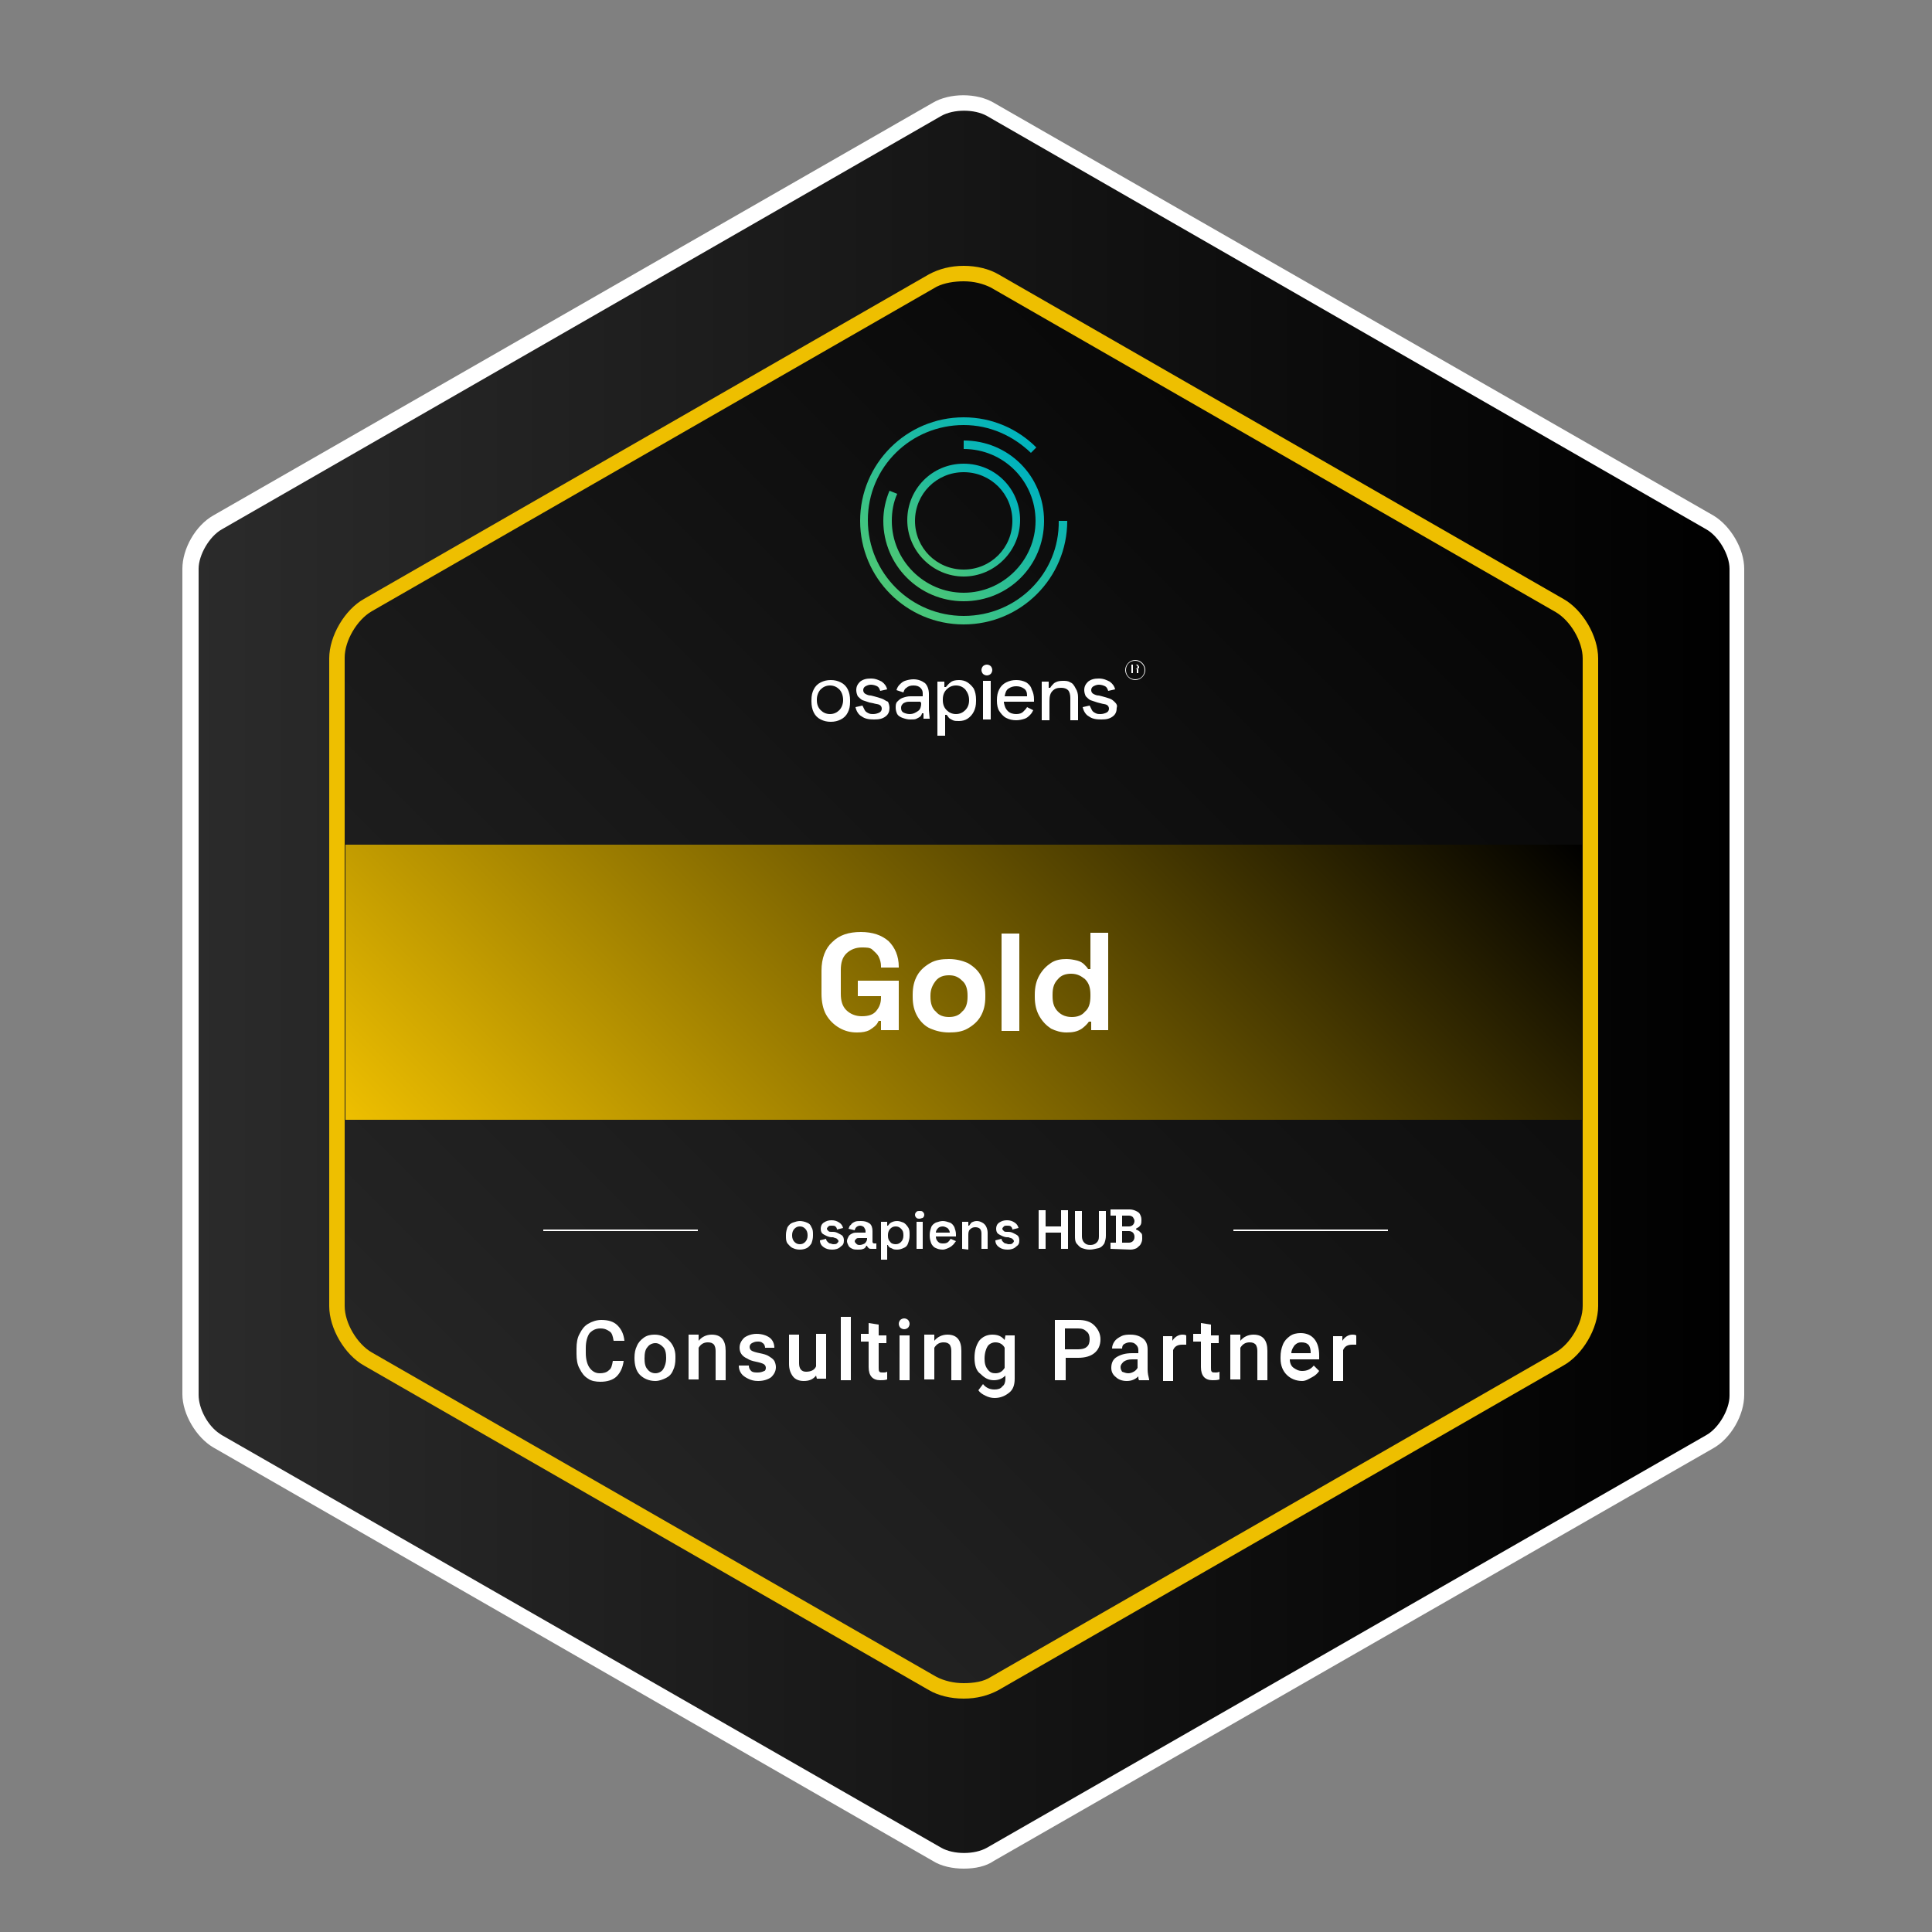
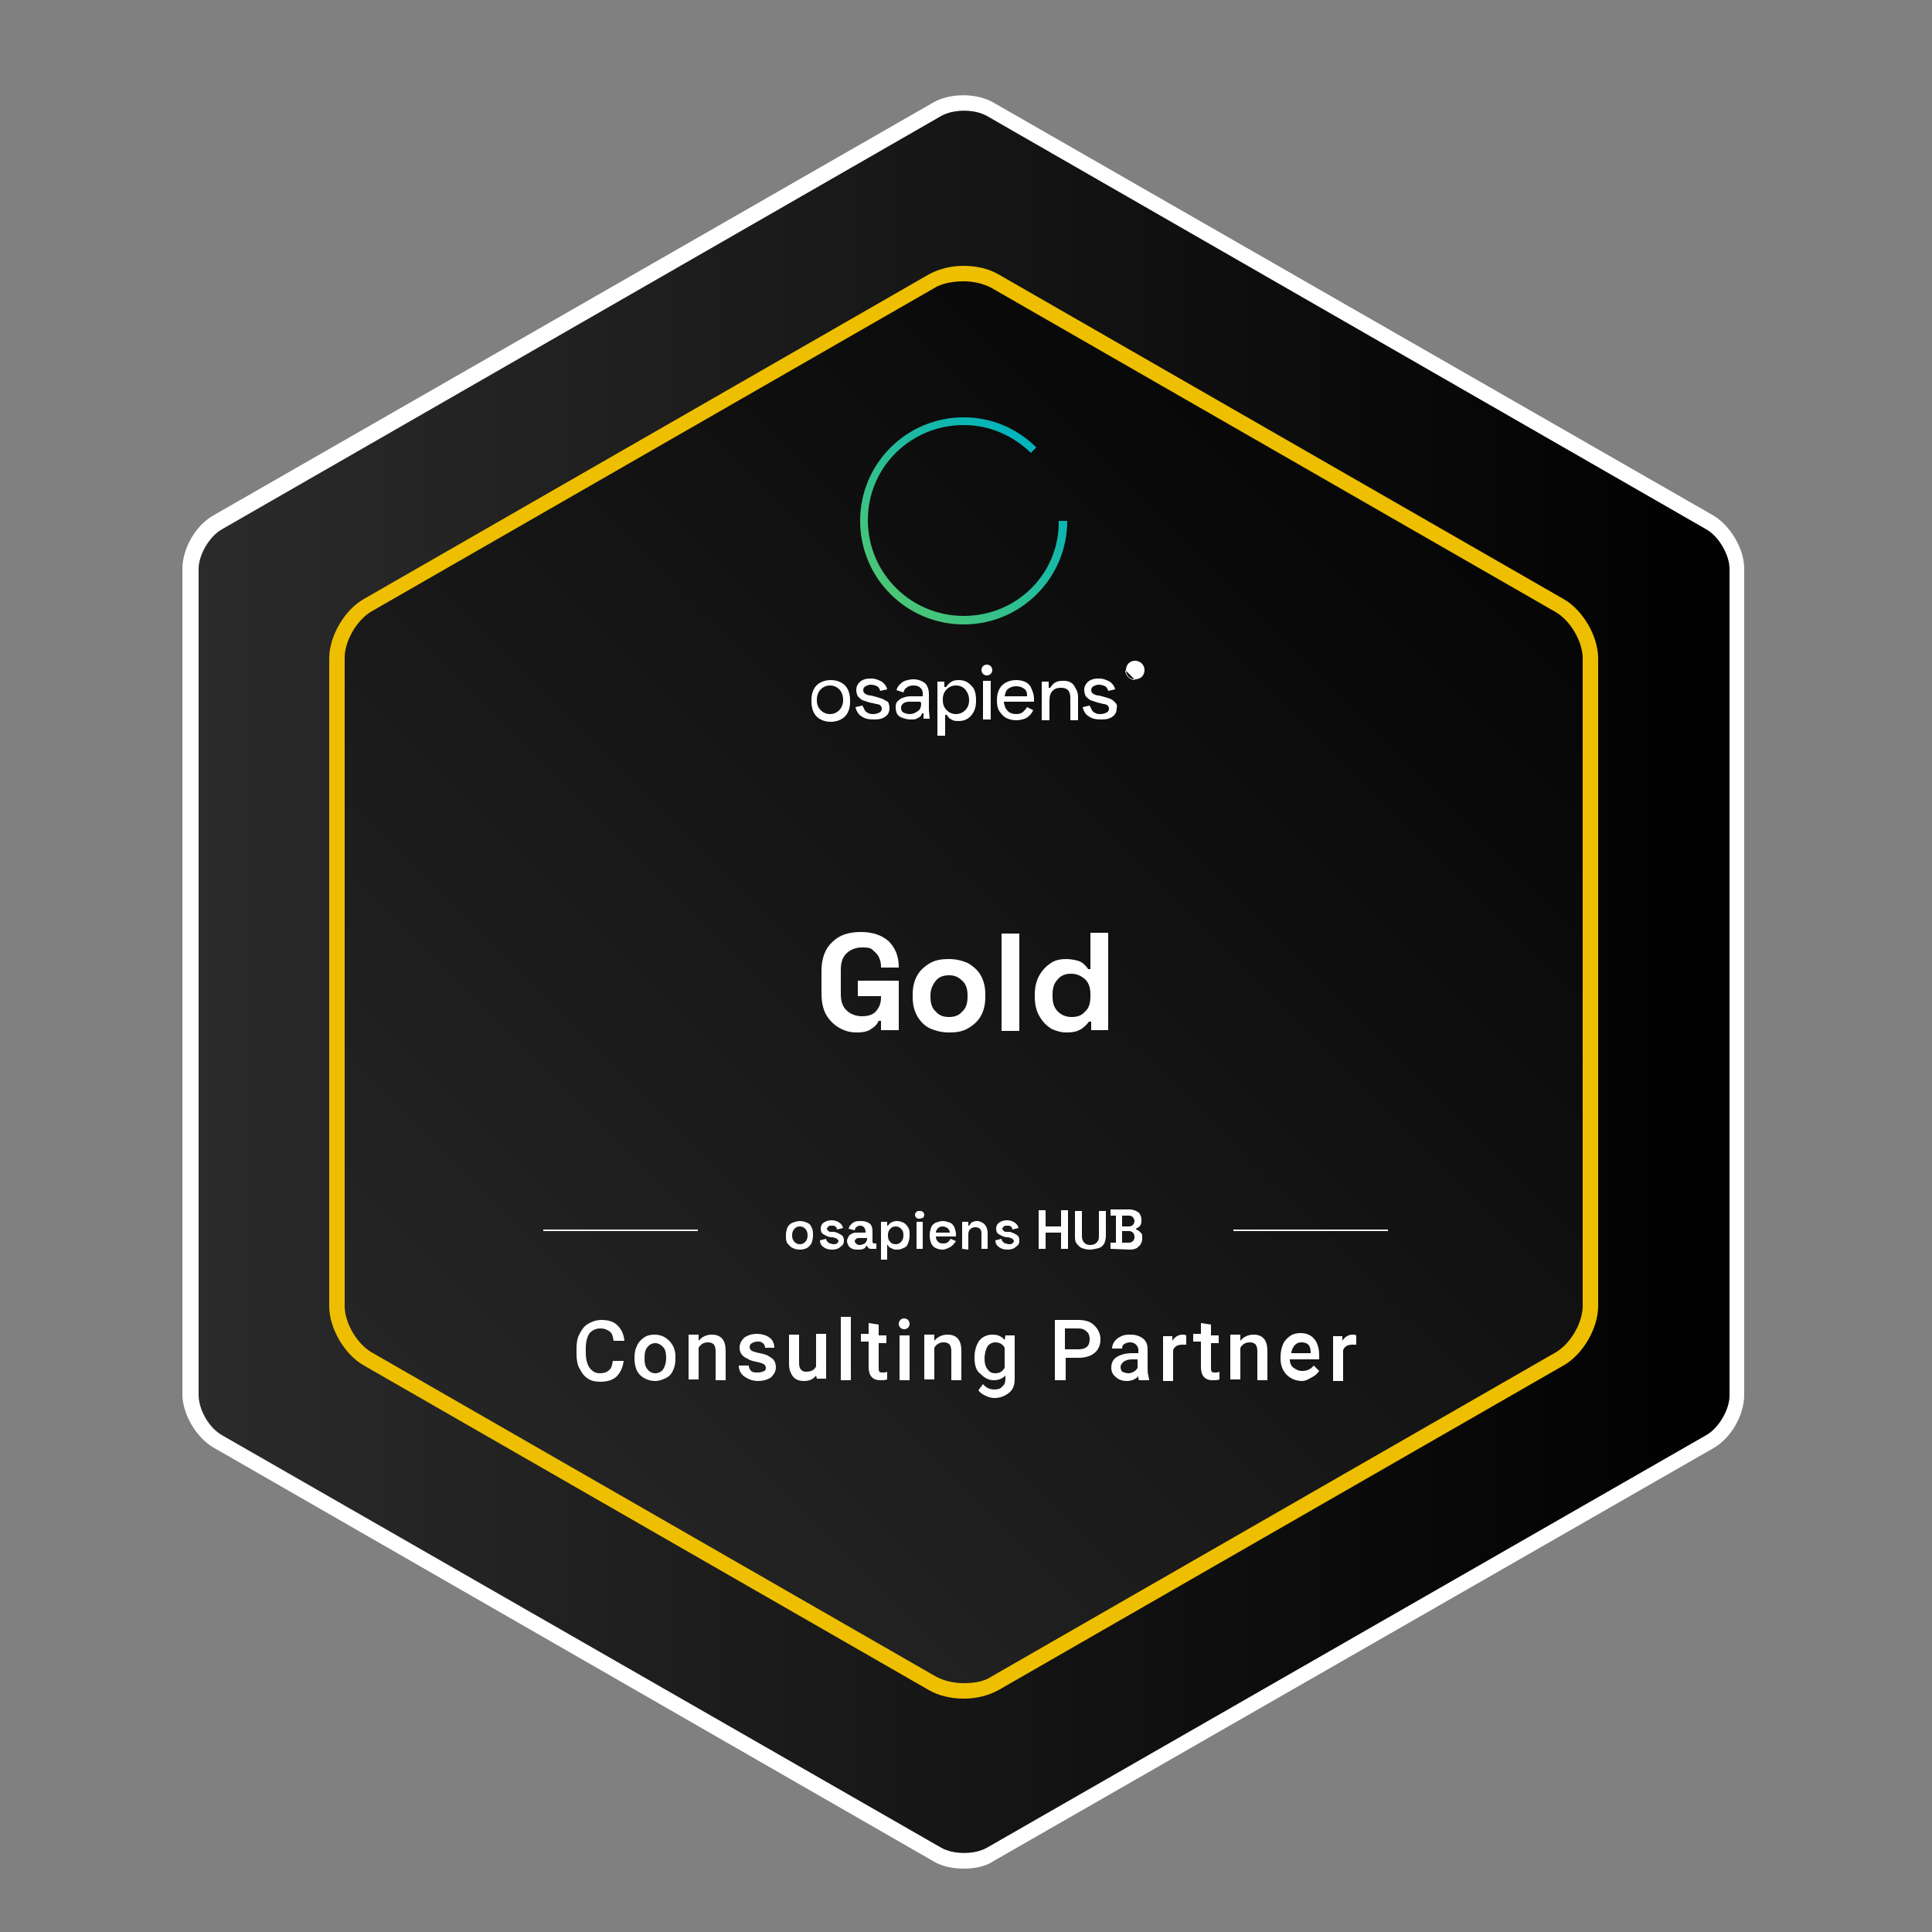
<svg xmlns="http://www.w3.org/2000/svg" id="Layer_1" x="0" y="0" viewBox="0 0 250 250" style="enable-background:new 0 0 250 250" xml:space="preserve">
  <rect x="0" y="0" width="250" height="250" fill="#808080" stroke="none" />
  <style>    .st1{fill:#fff}  </style>
  <linearGradient id="SVGID_1_" gradientUnits="userSpaceOnUse" x1="24.73" y1="1875.799" x2="224.74" y2="1875.799" gradientTransform="translate(0 -1748.724)">
    <stop offset="0" style="stop-color:#2b2b2b" />
    <stop offset="1" style="stop-color:#000" />
  </linearGradient>
  <path d="M28.2 186.6c-1.9-1.1-3.5-3.8-3.5-6v-107c0-2.2 1.6-4.9 3.5-6l93.1-53.5c1.9-1.1 5-1.1 6.9 0l93.1 53.4c1.9 1.1 3.5 3.8 3.5 6v106.9c0 2.2-1.6 4.9-3.5 6L128.2 240c-1.9 1.1-5 1.1-6.9 0l-93.1-53.4z" style="fill:url(#SVGID_1_)" />
  <path class="st1" d="M124.7 241.8c-1.4 0-2.9-.3-4-1l-92.4-53.1-.7-.4c-2.2-1.3-4-4.3-4-6.9V73.6c0-2.6 1.7-5.6 4-6.9l93.1-53.4c2.2-1.3 5.7-1.3 7.9 0l93.1 53.4c2.2 1.3 4 4.3 4 6.9v106.9c0 2.6-1.7 5.6-4 6.9l-93.1 53.4c-1 .7-2.4 1-3.9 1zm-96.3-56.3.3.2 93.1 53.4c1.6.9 4.3.9 5.9 0l93.1-53.4c1.6-.9 3-3.3 3-5.1v-107c0-1.8-1.4-4.2-3-5.1L127.7 15c-1.6-.9-4.3-.9-5.9 0L28.7 68.5c-1.6.9-3 3.3-3 5.1v106.9c0 1.8 1.2 4 2.7 5z" />
  <linearGradient id="SVGID_00000091709822007011161000000008788302684001498247_" gradientUnits="userSpaceOnUse" x1="38.758" y1="1961.782" x2="209.208" y2="1791.332" gradientTransform="translate(0 -1748.724)">
    <stop offset="0" style="stop-color:#2b2b2b" />
    <stop offset="1" style="stop-color:#000" />
  </linearGradient>
  <path style="fill:url(#SVGID_00000091709822007011161000000008788302684001498247_)" d="M124.7 218.8c-1.5 0-2.9-.3-4-.9l-73.1-42c-2.2-1.3-4-4.3-4-6.9V85.1c0-2.6 1.7-5.6 4-6.9l73.1-42c1.1-.6 2.5-1 4-1s2.9.3 4 1l73.1 42c2.2 1.3 4 4.3 4 6.9V169c0 2.6-1.7 5.6-4 6.9l-73.1 42c-1.1.6-2.5.9-4 .9z" />
  <path d="M124.7 36.4c1.3 0 2.5.3 3.5.8l73.1 42c1.9 1.1 3.5 3.8 3.5 6V169c0 2.2-1.6 4.9-3.5 6l-73.1 42c-.9.6-2.2.8-3.5.8s-2.5-.3-3.5-.8l-73.1-42c-1.9-1.1-3.5-3.8-3.5-6V85.1c0-2.2 1.6-4.9 3.5-6l73.1-42c1-.5 2.3-.7 3.5-.7m0-2c-1.7 0-3.2.4-4.5 1.1l-73.1 42c-2.5 1.4-4.5 4.8-4.5 7.7V169c0 2.9 2 6.3 4.5 7.7l73.1 42c1.2.7 2.8 1.1 4.5 1.1s3.2-.4 4.5-1.1l73.1-42c2.5-1.4 4.5-4.8 4.5-7.7V85.2c0-2.9-2-6.3-4.5-7.7l-73.1-42c-1.2-.7-2.8-1.1-4.5-1.1z" style="fill:#eebf00" />
  <linearGradient id="SVGID_00000079451264738602156260000004599430403624648327_" gradientUnits="userSpaceOnUse" x1="75.832" y1="1924.706" x2="173.628" y2="1826.912" gradientTransform="translate(0 -1748.724)">
    <stop offset="0" style="stop-color:#eebf00" />
    <stop offset="1" style="stop-color:#000" />
  </linearGradient>
-   <path style="fill:url(#SVGID_00000079451264738602156260000004599430403624648327_)" d="M44.7 109.3h160v35.6h-160z" />
  <path class="st1" d="M70.3 159.1h20v.2h-20zM159.6 159.1h20v.2h-20zM103.5 161.7c-.4 0-.7-.1-.9-.2-.3-.1-.5-.4-.7-.6-.2-.3-.2-.6-.2-1v-.1c0-.4.1-.7.2-1 .2-.3.4-.5.7-.6.3-.1.6-.2.9-.2s.7.1.9.2c.3.1.5.3.6.6.2.3.2.6.2 1v.1c0 .4-.1.7-.2 1-.2.3-.4.5-.6.6s-.5.2-.9.2zm0-.7c.3 0 .5-.1.7-.3s.3-.5.3-.8v-.1c0-.3-.1-.6-.3-.8-.2-.2-.4-.3-.7-.3s-.5.1-.7.3c-.2.2-.3.5-.3.8v.1c0 .3.1.6.3.8s.4.3.7.3zM107.7 161.7c-.5 0-.8-.1-1.1-.3-.3-.2-.5-.5-.5-.9l.8-.2c0 .2.1.3.2.4.1.1.2.2.3.2.1 0 .3.1.4.1.2 0 .4 0 .5-.1.1-.1.2-.2.2-.3 0-.1-.1-.2-.2-.3-.1-.1-.3-.1-.5-.2h-.2c-.2 0-.5-.1-.7-.2-.2-.1-.4-.2-.5-.3-.1-.1-.2-.3-.2-.6s.1-.6.4-.8c.3-.2.6-.3 1-.3s.7.1 1 .3c.3.2.4.4.5.7l-.8.2c0-.2-.1-.3-.2-.4s-.3-.1-.5-.1-.3 0-.4.1c-.1.1-.2.2-.2.3s.1.2.2.3c.1.1.2.1.4.1h.2c.3 0 .5.1.7.2.2.1.4.2.5.3s.2.3.2.6c0 .4-.1.6-.4.8-.3.3-.7.4-1.1.4zM111 161.7c-.2 0-.5 0-.7-.1-.2-.1-.4-.2-.5-.4-.1-.2-.2-.4-.2-.6 0-.2.1-.4.2-.6.1-.2.3-.3.5-.4.2-.1.4-.1.7-.1h1v-.2c0-.2-.1-.3-.2-.5-.1-.1-.3-.2-.5-.2s-.4.1-.5.2c-.1.1-.2.3-.2.4l-.8-.2c.1-.2.1-.4.3-.5.1-.2.3-.3.5-.4.2-.1.5-.1.8-.1.5 0 .8.1 1.1.3.3.2.4.6.4 1v1.4c0 .1.1.2.2.2h.3v.7h-.6c-.2 0-.3 0-.4-.1-.1-.1-.2-.2-.2-.3h-.1c0 .1-.1.1-.1.2-.1.1-.2.2-.3.2-.2.1-.4.1-.7.1zm.2-.6c.3 0 .5-.1.7-.2.2-.2.3-.4.3-.6v-.1h-1c-.2 0-.3 0-.4.1-.1.1-.2.2-.2.3 0 .1.1.3.2.3 0 .1.2.2.4.2zM114 163v-4.9h.8v.5h.1c.1-.1.2-.3.4-.4s.4-.2.8-.2c.3 0 .5.1.8.2.2.1.4.3.6.6s.2.6.2 1v.1c0 .4-.1.7-.2 1-.1.3-.3.5-.6.6-.2.1-.5.2-.8.2-.2 0-.4 0-.6-.1-.1-.1-.3-.1-.4-.2-.1-.1-.2-.2-.2-.3h-.1v1.9h-.8zm1.9-2c.3 0 .5-.1.7-.3.2-.2.3-.5.3-.8v-.1c0-.4-.1-.6-.3-.8-.2-.2-.4-.3-.7-.3s-.5.1-.7.3c-.2.2-.3.5-.3.8v.1c0 .4.1.6.3.8.1.2.4.3.7.3zM119 157.7c-.1 0-.3 0-.4-.1s-.2-.2-.2-.4.1-.3.2-.4c.1-.1.2-.1.4-.1s.3 0 .4.1c.1.1.2.2.2.4s-.1.3-.2.4c-.1 0-.3.1-.4.1zm-.4 3.9v-3.5h.8v3.5h-.8zM122 161.7c-.4 0-.7-.1-.9-.2-.3-.1-.5-.4-.6-.6-.1-.3-.2-.6-.2-1v-.1c0-.4.1-.7.2-1 .1-.3.4-.5.6-.6.3-.1.6-.2.9-.2.3 0 .6.1.9.2s.5.4.6.6c.1.3.2.6.2.9v.3h-2.6c0 .3.1.5.3.7.2.2.4.2.7.2.3 0 .5-.1.6-.2.1-.1.2-.2.3-.4l.7.3c-.1.1-.2.3-.3.4-.1.1-.3.3-.5.4s-.6.3-.9.3zm-.9-2.2h1.8c0-.2-.1-.4-.3-.6-.2-.1-.4-.2-.6-.2-.3 0-.5.1-.6.2-.2.2-.3.4-.3.6zM124.5 161.6v-3.5h.8v.5h.1c.1-.1.2-.3.3-.4.2-.1.4-.2.7-.2.3 0 .5.1.7.2.2.1.4.3.5.5.1.2.2.5.2.8v2.1h-.8v-2c0-.3-.1-.5-.2-.6-.1-.1-.3-.2-.6-.2s-.5.1-.7.3c-.2.2-.2.5-.2.8v1.8l-.8-.1zM130.4 161.7c-.5 0-.8-.1-1.1-.3-.3-.2-.5-.5-.5-.9l.8-.2c0 .2.1.3.2.4.1.1.2.2.3.2.1 0 .3.1.4.1.2 0 .4 0 .5-.1.1-.1.2-.2.2-.3 0-.1-.1-.2-.2-.3-.1-.1-.3-.1-.5-.2h-.2c-.2 0-.5-.1-.7-.2-.2-.1-.4-.2-.5-.3-.1-.1-.2-.3-.2-.6s.1-.6.4-.8c.3-.2.6-.3 1-.3s.7.1 1 .3c.3.2.4.4.5.7l-.8.2c0-.2-.1-.3-.2-.4s-.3-.1-.5-.1-.3 0-.4.1c-.1.1-.2.2-.2.3s.1.2.2.3c.1.1.2.1.4.1h.2c.3 0 .5.1.7.2.2.1.4.2.5.3s.2.3.2.6c0 .4-.1.6-.4.8-.3.3-.7.4-1.1.4zM134.4 161.6v-5h.9v2.1h2v-2.1h.9v5h-.9v-2.1h-2v2.1h-.9zM141 161.7c-.4 0-.7-.1-1-.2s-.5-.4-.7-.6c-.2-.3-.2-.6-.2-1v-3.2h.9v3.3c0 .3.1.6.3.8.2.2.4.3.8.3.3 0 .6-.1.8-.3.2-.2.3-.4.3-.8v-3.3h.9v3.2c0 .4-.1.7-.2 1-.2.3-.4.5-.7.6-.5.1-.8.2-1.2.2zM143.7 161.6v-.8h.7v-3.5h-.7v-.8h2.5c.3 0 .6.1.8.2.2.1.4.2.5.4.1.2.2.4.2.7v.1c0 .2 0 .4-.1.6-.1.1-.2.3-.3.3-.1.1-.2.1-.3.2v.1c.1 0 .2.1.4.2l.3.3c.1.1.1.3.1.6v.1c0 .3-.1.5-.2.7-.1.2-.3.3-.5.5-.2.1-.5.2-.8.2l-2.6-.1zm1.5-2.9h.9c.2 0 .4-.1.5-.2s.2-.3.2-.5-.1-.3-.2-.5c-.1-.1-.3-.2-.5-.2h-.9v1.4zm0 2.1h.9c.2 0 .4-.1.5-.2.1-.1.2-.3.2-.5v-.1c0-.2-.1-.4-.2-.5s-.3-.2-.5-.2h-.9v1.5z" />
  <linearGradient id="SVGID_00000037687559257110584580000007689162291016857474_" gradientUnits="userSpaceOnUse" x1="119.543" y1="2086.325" x2="129.93" y2="2075.94" gradientTransform="translate(0 -2013.749)">
    <stop offset="0" style="stop-color:#4bc676" />
    <stop offset="1" style="stop-color:#00b3be" />
  </linearGradient>
-   <path style="fill:url(#SVGID_00000037687559257110584580000007689162291016857474_)" d="M124.7 60c-4.1 0-7.3 3.3-7.3 7.3s3.3 7.3 7.3 7.3 7.3-3.3 7.3-7.3-3.2-7.3-7.3-7.3zm0 13.7c-3.5 0-6.3-2.8-6.3-6.3s2.8-6.3 6.3-6.3 6.3 2.8 6.3 6.3-2.8 6.3-6.3 6.3z" />
  <linearGradient id="SVGID_00000033367454648703796410000007881836694254016678_" gradientUnits="userSpaceOnUse" x1="115.252" y1="2090.617" x2="134.217" y2="2071.651" gradientTransform="translate(0 -2013.749)">
    <stop offset="0" style="stop-color:#4bc676" />
    <stop offset="1" style="stop-color:#00b3be" />
  </linearGradient>
  <path style="fill:url(#SVGID_00000033367454648703796410000007881836694254016678_)" d="M124.7 79.7c-6.8 0-12.4-5.5-12.4-12.4S117.9 55 124.7 55c3.4 0 6.4 1.4 8.7 3.6l.7-.7c-2.4-2.4-5.7-3.9-9.4-3.9-7.4 0-13.4 6-13.4 13.4s6 13.4 13.4 13.4 13.4-6 13.4-13.4H137c.1 6.8-5.4 12.3-12.3 12.3z" />
  <linearGradient id="SVGID_00000066477552050082457140000001496743349359307943_" gradientUnits="userSpaceOnUse" x1="117.688" y1="2088.765" x2="132.368" y2="2074.085" gradientTransform="translate(0 -2013.749)">
    <stop offset="0" style="stop-color:#4bc676" />
    <stop offset="1" style="stop-color:#00b3be" />
  </linearGradient>
-   <path style="fill:url(#SVGID_00000066477552050082457140000001496743349359307943_)" d="M124.7 57v1.1c5.2 0 9.3 4.2 9.3 9.3s-4.2 9.3-9.3 9.3-9.3-4.2-9.3-9.3c0-1.2.2-2.4.7-3.5l-1-.4c-.5 1.2-.8 2.5-.8 3.9 0 5.7 4.6 10.4 10.4 10.4s10.4-4.6 10.4-10.4S130.5 57 124.7 57z" />
  <path class="st1" d="M108.8 88.3c-.4-.2-.8-.3-1.3-.3s-.9.1-1.3.3c-.4.2-.7.5-.9.9-.2.4-.3.8-.3 1.4v.2c0 .5.1 1 .3 1.4.2.4.5.7.9.9.4.2.8.3 1.3.3s.9-.1 1.3-.3c.4-.2.7-.5.9-.9.2-.4.3-.8.3-1.4v-.2c0-.5-.1-1-.3-1.4-.2-.4-.5-.7-.9-.9zm.3 2.3c0 .5-.2 1-.5 1.3s-.7.5-1.2.5-.9-.2-1.2-.5c-.3-.3-.5-.7-.5-1.3v-.1c0-.5.2-1 .5-1.3.3-.3.7-.5 1.2-.5s.9.2 1.2.5.5.8.5 1.4zM114.1 90.4c-.3-.1-.6-.2-1-.3l-.4-.1c-.3 0-.5-.1-.7-.2-.2-.1-.3-.3-.3-.5s.1-.4.3-.5c.2-.1.4-.2.7-.2s.6.1.8.2c.2.1.3.3.4.6l.9-.2c-.1-.4-.3-.7-.7-1-.4-.2-.8-.4-1.4-.4s-1 .1-1.4.4c-.3.3-.5.6-.5 1.1 0 .3.1.6.2.8.2.2.4.4.6.5l.9.3.5.1c.3.1.6.1.8.2.2.1.3.3.3.5s-.1.4-.3.5c-.2.1-.5.2-.8.2-.2 0-.4 0-.6-.1-.2-.1-.4-.2-.5-.4l-.3-.6-.9.2c.1.5.4 1 .8 1.2.4.3.9.4 1.6.4s1.1-.1 1.5-.4c.4-.3.5-.7.5-1.1 0-.3-.1-.6-.2-.8-.3-.1-.5-.3-.8-.4zM125.2 88.3c-.3-.2-.7-.3-1.1-.3-.5 0-.9.1-1.1.3-.3.2-.4.4-.6.6h-.2v-.7h-.9v7h1v-2.7h.2c.1.1.2.3.3.4.1.1.3.2.5.3.2.1.5.1.8.1.4 0 .8-.1 1.1-.3.3-.2.6-.5.8-.9.2-.4.3-.8.3-1.4v-.2c0-.5-.1-1-.3-1.4-.2-.3-.5-.6-.8-.8zm.2 2.3c0 .6-.2 1-.5 1.3-.3.3-.7.5-1.2.5s-.9-.2-1.2-.5c-.3-.3-.5-.7-.5-1.3v-.1c0-.6.2-1 .5-1.3.3-.3.7-.5 1.2-.5s.9.2 1.2.5c.3.4.5.8.5 1.4zM127.7 86c-.2 0-.4.1-.5.2-.1.1-.2.3-.2.5s.1.4.2.5.3.2.5.2.4-.1.5-.2c.1-.1.2-.3.2-.5s-.1-.4-.2-.5-.3-.2-.5-.2zM127.2 88.1h1v5h-1zM132.8 88.3c-.4-.2-.8-.3-1.3-.3s-.9.1-1.3.3-.7.5-.9.9c-.2.4-.3.8-.3 1.4v.1c0 .5.1 1 .3 1.3s.5.7.9.9c.4.2.8.3 1.3.3.4 0 .8-.1 1.1-.2.3-.1.5-.3.7-.5.2-.2.3-.4.4-.6l-.8-.4c-.1.2-.3.4-.5.6-.2.2-.5.3-.9.3s-.8-.1-1.1-.4c-.3-.3-.4-.6-.5-1.1v-.1h3.9v-.3c0-.5-.1-.9-.3-1.3-.1-.4-.4-.7-.7-.9zm-2.8 1.8c.1-.5.2-.8.5-1 .3-.2.6-.3 1-.3s.7.1 1 .3.4.5.4.9v.1H130zM138.5 88.3c-.3-.2-.6-.2-1-.2-.5 0-.8.1-1.1.3-.2.2-.4.4-.5.6h-.2v-.8h-.9v5h1v-2.5c0-.6.1-1 .4-1.3.3-.3.6-.4 1.1-.4.4 0 .7.1.9.3.2.2.3.6.3 1v2.9h1v-3c0-.4-.1-.8-.3-1.1-.2-.4-.4-.7-.7-.8zM144.3 90.9c-.2-.2-.4-.4-.7-.5-.3-.1-.6-.2-1-.3l-.4-.1c-.3 0-.5-.1-.7-.2-.2-.1-.3-.3-.3-.5s.1-.4.3-.5c.2-.1.4-.2.7-.2s.6.1.8.2c.2.1.3.3.4.6l.9-.2c-.1-.4-.3-.7-.7-1-.4-.2-.8-.4-1.4-.4s-1 .1-1.4.4c-.3.3-.5.6-.5 1.1 0 .3.1.6.2.8.2.2.4.4.6.5l.9.3.4.1c.3.1.6.1.8.2.2.1.3.3.3.5s-.1.4-.3.5c-.2.1-.5.2-.8.2-.2 0-.4 0-.6-.1-.2-.1-.4-.2-.5-.4l-.3-.6-.9.2c.1.5.4 1 .8 1.2.4.3.9.4 1.6.4s1.1-.1 1.5-.4c.4-.3.5-.7.5-1.1.1-.3 0-.5-.2-.7zM120.2 91.9v-2.1c0-.6-.2-1.1-.5-1.4-.4-.3-.9-.5-1.5-.5-.4 0-.8.1-1.1.2-.3.1-.5.3-.7.5-.2.2-.3.4-.4.7l.9.3c.1-.3.2-.5.4-.6.2-.2.5-.3.9-.3s.7.1.9.3c.2.2.3.4.3.7v.4h-1.6c-.4 0-.7.1-1 .2-.3.1-.5.3-.7.5-.2.2-.2.5-.2.8s.1.6.2.8.4.4.7.5.6.2 1 .2.6 0 .8-.1c.2-.1.4-.2.5-.3.1-.1.2-.3.2-.4h.2v.7h.8l-.1-1.1zm-1-.9c0 .4-.1.8-.4 1s-.6.4-1.1.4c-.3 0-.6-.1-.8-.2-.2-.1-.3-.3-.3-.6s.1-.4.3-.6c.2-.1.4-.2.7-.2h1.5l.1.2zM146.4 87.3V86h.8l.1.1c0 .1.1.1.1.2s0 .2-.1.2-.1.1-.1.1h.1v.5h-.2v-.5h-.5v.5h-.2v.2zm.2-.7h.3c.1 0 .1 0 .2-.1 0 0 .1-.1.1-.2s0-.1-.1-.2-.1-.1-.2-.1h-.3v.6z" />
-   <path class="st1" d="M146.9 88c-.7 0-1.3-.6-1.3-1.3s.6-1.3 1.3-1.3 1.3.6 1.3 1.3-.6 1.3-1.3 1.3zm0-2.5c-.7 0-1.2.5-1.2 1.2s.5 1.2 1.2 1.2 1.2-.5 1.2-1.2-.6-1.2-1.2-1.2z" />
+   <path class="st1" d="M146.9 88c-.7 0-1.3-.6-1.3-1.3zm0-2.5c-.7 0-1.2.5-1.2 1.2s.5 1.2 1.2 1.2 1.2-.5 1.2-1.2-.6-1.2-1.2-1.2z" />
  <g style="enable-background:new">
    <path class="st1" d="M110.9 133.6c-.9 0-1.6-.2-2.3-.6-.7-.4-1.3-1-1.7-1.7s-.6-1.7-.6-2.7v-3c0-1.6.5-2.9 1.4-3.7.9-.9 2.1-1.3 3.7-1.3 1.5 0 2.7.4 3.6 1.2.8.8 1.3 1.9 1.3 3.3v.1H114v-.2c0-.4-.1-.8-.3-1.2-.2-.4-.5-.6-.8-.9s-.8-.3-1.4-.3c-.8 0-1.5.3-2 .8s-.7 1.2-.7 2.1v3.1c0 .9.2 1.6.7 2.1.5.5 1.2.8 2 .8.9 0 1.5-.2 1.9-.7s.6-1 .6-1.7v-.2h-3v-2h5.3v6.4H114v-1.2h-.3c-.1.2-.2.4-.4.6-.2.2-.5.4-.8.6-.4.2-.9.3-1.6.3zM122.8 133.6c-.9 0-1.7-.2-2.4-.5s-1.3-.9-1.7-1.6c-.4-.7-.6-1.5-.6-2.5v-.3c0-1 .2-1.8.6-2.5.4-.7 1-1.2 1.7-1.6.7-.4 1.5-.5 2.4-.5s1.7.2 2.4.5c.7.4 1.3.9 1.7 1.6.4.7.6 1.5.6 2.5v.3c0 1-.2 1.8-.6 2.5-.4.7-1 1.2-1.7 1.6s-1.5.5-2.4.5zm0-2c.7 0 1.3-.2 1.7-.7.5-.4.7-1.1.7-1.9v-.2c0-.8-.2-1.5-.7-1.9-.5-.5-1-.7-1.7-.7s-1.3.2-1.7.7-.7 1.1-.7 1.9v.2c0 .8.2 1.5.7 1.9.4.5 1 .7 1.7.7zM129.6 133.4v-12.6h2.3v12.6h-2.3zM138 133.6c-.7 0-1.4-.2-2-.5-.6-.4-1.1-.9-1.5-1.6s-.6-1.5-.6-2.5v-.3c0-1 .2-1.8.6-2.5.4-.7.9-1.2 1.5-1.6.6-.4 1.3-.5 2-.5.5 0 1 .1 1.4.2.4.1.7.3.9.5.2.2.4.4.5.6h.3v-4.7h2.3v12.6h-2.2v-1.1h-.3c-.2.3-.5.6-.9.9-.6.4-1.2.5-2 .5zm.7-2c.7 0 1.3-.2 1.7-.7.5-.4.7-1.1.7-2v-.2c0-.9-.2-1.5-.7-2-.5-.4-1-.7-1.8-.7-.7 0-1.3.2-1.7.7-.5.5-.7 1.1-.7 2v.2c0 .9.2 1.5.7 2 .5.5 1.1.7 1.8.7z" />
  </g>
  <path class="st1" d="M80.7 176.1c-.1.8-.4 1.5-.9 2s-1.3.7-2.1.7c-.6 0-1.2-.1-1.6-.4-.5-.3-.8-.7-1.1-1.3-.3-.5-.4-1.2-.4-1.9v-.7c0-.7.1-1.4.4-1.9.3-.6.6-1 1.1-1.3.5-.3 1.1-.5 1.7-.5.9 0 1.6.2 2.1.7.5.5.8 1.1.9 2h-1.4c-.1-.6-.2-1-.5-1.2s-.6-.4-1.2-.4-1 .2-1.4.6c-.3.4-.5 1.1-.5 1.9v.7c0 .8.2 1.5.5 1.9.3.4.7.7 1.3.7.5 0 .9-.1 1.2-.4.3-.2.4-.6.5-1.2h1.4zM82.1 175.7c0-.6.1-1.1.3-1.5.2-.5.5-.8.9-1.1s.9-.4 1.4-.4c.8 0 1.4.3 1.9.8s.8 1.2.8 2v.3c0 .6-.1 1.1-.3 1.5-.2.5-.5.8-.9 1-.4.2-.9.4-1.4.4-.8 0-1.5-.3-2-.8s-.7-1.3-.7-2.2zm1.3.1c0 .6.1 1.1.4 1.4.2.3.6.5 1 .5s.8-.2 1-.5.4-.8.4-1.5c0-.6-.1-1.1-.4-1.4-.3-.3-.6-.5-1-.5s-.8.2-1 .5c-.3.3-.4.8-.4 1.5zM90.4 172.8v.7c.4-.5 1-.8 1.7-.8 1.2 0 1.8.7 1.8 2.1v3.8h-1.3v-3.8c0-.4-.1-.6-.2-.8-.2-.2-.4-.3-.8-.3-.5 0-.9.2-1.2.7v4.1h-1.3v-5.8h1.3v.1zM99.1 177c0-.2-.1-.4-.3-.5-.2-.1-.5-.2-1-.3s-.8-.2-1.1-.4c-.7-.3-1-.8-1-1.4 0-.5.2-.9.6-1.3.4-.3 1-.5 1.6-.5.7 0 1.3.2 1.7.5s.6.8.6 1.3H99c0-.2-.1-.5-.3-.6-.2-.2-.4-.2-.7-.2-.3 0-.5.1-.7.2-.2.1-.3.3-.3.5s.1.4.3.5c.2.1.5.2 1 .3.5.1.9.2 1.2.4.3.2.5.3.7.6.1.2.2.5.2.8 0 .5-.2.9-.6 1.3-.4.3-1 .5-1.7.5-.5 0-.9-.1-1.3-.3-.4-.2-.7-.4-.9-.7-.2-.3-.3-.6-.3-1h1.3c0 .3.1.5.3.7.2.2.5.2.9.2.3 0 .6-.1.8-.2.1 0 .2-.2.2-.4zM105.6 178c-.4.5-.9.7-1.6.7-.6 0-1.1-.2-1.4-.6-.3-.4-.5-.9-.5-1.6v-3.8h1.3v3.7c0 .7.3 1.1.9 1.1.6 0 1.1-.2 1.3-.7v-4.2h1.3v5.8h-1.2l-.1-.4zM110.1 178.6h-1.3v-8.2h1.3v8.2zM113.7 171.4v1.4h1v1h-1v3.2c0 .2 0 .4.1.5s.2.1.5.1c.2 0 .3 0 .5-.1v1c-.3.1-.6.1-.9.1-1 0-1.5-.6-1.5-1.7v-3.3h-1v-1h1v-1.4l1.3.2zM116.3 171.3c0-.2.1-.4.2-.5s.3-.2.5-.2.4.1.5.2.2.3.2.5-.1.4-.2.5-.3.2-.5.2-.4-.1-.5-.2-.2-.3-.2-.5zm1.4 7.3h-1.3v-5.8h1.3v5.8zM120.9 172.8v.7c.4-.5 1-.8 1.7-.8 1.2 0 1.8.7 1.8 2.1v3.8h-1.3v-3.8c0-.4-.1-.6-.2-.8-.2-.2-.4-.3-.8-.3-.5 0-.9.2-1.2.7v4.1h-1.3v-5.8h1.3v.1zM126.1 175.7c0-.9.2-1.6.6-2.2.4-.5 1-.8 1.7-.8s1.2.2 1.6.7l.1-.6h1.2v5.6c0 .8-.2 1.4-.7 1.8-.5.4-1.1.7-1.9.7-.4 0-.8-.1-1.2-.3-.4-.2-.7-.4-.9-.7l.6-.8c.4.5.9.7 1.5.7.4 0 .8-.1 1-.4.3-.2.4-.6.4-1v-.4c-.4.4-.9.6-1.5.6-.7 0-1.2-.3-1.7-.8-.6-.4-.8-1.2-.8-2.1zm1.3.1c0 .6.1 1 .4 1.4s.6.5 1 .5c.5 0 .9-.2 1.2-.7v-2.6c-.2-.4-.6-.7-1.2-.7-.4 0-.8.2-1 .5s-.4.9-.4 1.6zM137.9 175.7v2.9h-1.4v-7.8h3c.9 0 1.6.2 2.1.7s.8 1.1.8 1.8c0 .8-.3 1.4-.8 1.8s-1.2.6-2.1.6h-1.6zm0-1.1h1.6c.5 0 .9-.1 1.1-.3.3-.2.4-.6.4-1s-.1-.8-.4-1c-.3-.3-.6-.4-1.1-.4h-1.7v2.7zM147.4 178.6c-.1-.1-.1-.3-.1-.5-.4.4-.9.6-1.5.6s-1.1-.2-1.4-.5c-.4-.3-.6-.7-.6-1.2 0-.6.2-1.1.7-1.4s1.1-.5 2-.5h.8v-.4c0-.3-.1-.5-.3-.7s-.4-.3-.8-.3c-.3 0-.5.1-.7.2-.2.1-.3.3-.3.6h-1.3c0-.3.1-.6.3-.9s.5-.5.9-.7.8-.2 1.2-.2c.7 0 1.2.2 1.6.5s.6.8.6 1.4v2.6c0 .5.1.9.2 1.3v.1h-1.3zm-1.4-.9c.3 0 .5-.1.7-.2s.4-.3.5-.5v-1.1h-.7c-.5 0-.8.1-1.1.3-.2.2-.4.4-.4.7 0 .3.1.4.2.6.3.1.5.2.8.2zM153.5 174h-.5c-.6 0-1 .2-1.2.7v4h-1.3v-5.8h1.2v.6c.3-.5.8-.8 1.3-.8.2 0 .3 0 .5.1v1.2zM156.7 171.4v1.4h1v1h-1v3.2c0 .2 0 .4.1.5s.2.1.5.1c.1 0 .3 0 .5-.1v1c-.3.1-.6.1-.9.1-1 0-1.5-.6-1.5-1.7v-3.3h-1v-1h1v-1.4l1.3.2zM160.5 172.8v.7c.4-.5 1-.8 1.7-.8 1.2 0 1.8.7 1.8 2.1v3.8h-1.3v-3.8c0-.4-.1-.6-.2-.8-.2-.2-.4-.3-.8-.3-.5 0-.9.2-1.2.7v4.1h-1.3v-5.8h1.3v.1zM168.5 178.7c-.8 0-1.5-.3-2-.8s-.8-1.2-.8-2.1v-.2c0-.6.1-1.1.3-1.6.2-.5.5-.8.9-1.1.4-.3.9-.4 1.4-.4.8 0 1.4.3 1.8.8.4.5.6 1.2.6 2.1v.5h-3.8c0 .5.2.9.5 1.1s.6.4 1.1.4c.6 0 1.1-.2 1.5-.7l.7.7c-.2.3-.5.6-.9.8s-.8.5-1.3.5zm-.1-5c-.4 0-.6.1-.9.4-.2.3-.4.6-.4 1h2.5v-.1c0-.4-.1-.8-.3-1s-.5-.3-.9-.3zM175.5 174h-.5c-.6 0-1 .2-1.2.7v4h-1.3v-5.8h1.2v.6c.3-.5.8-.8 1.3-.8.2 0 .3 0 .5.1v1.2z" />
</svg>